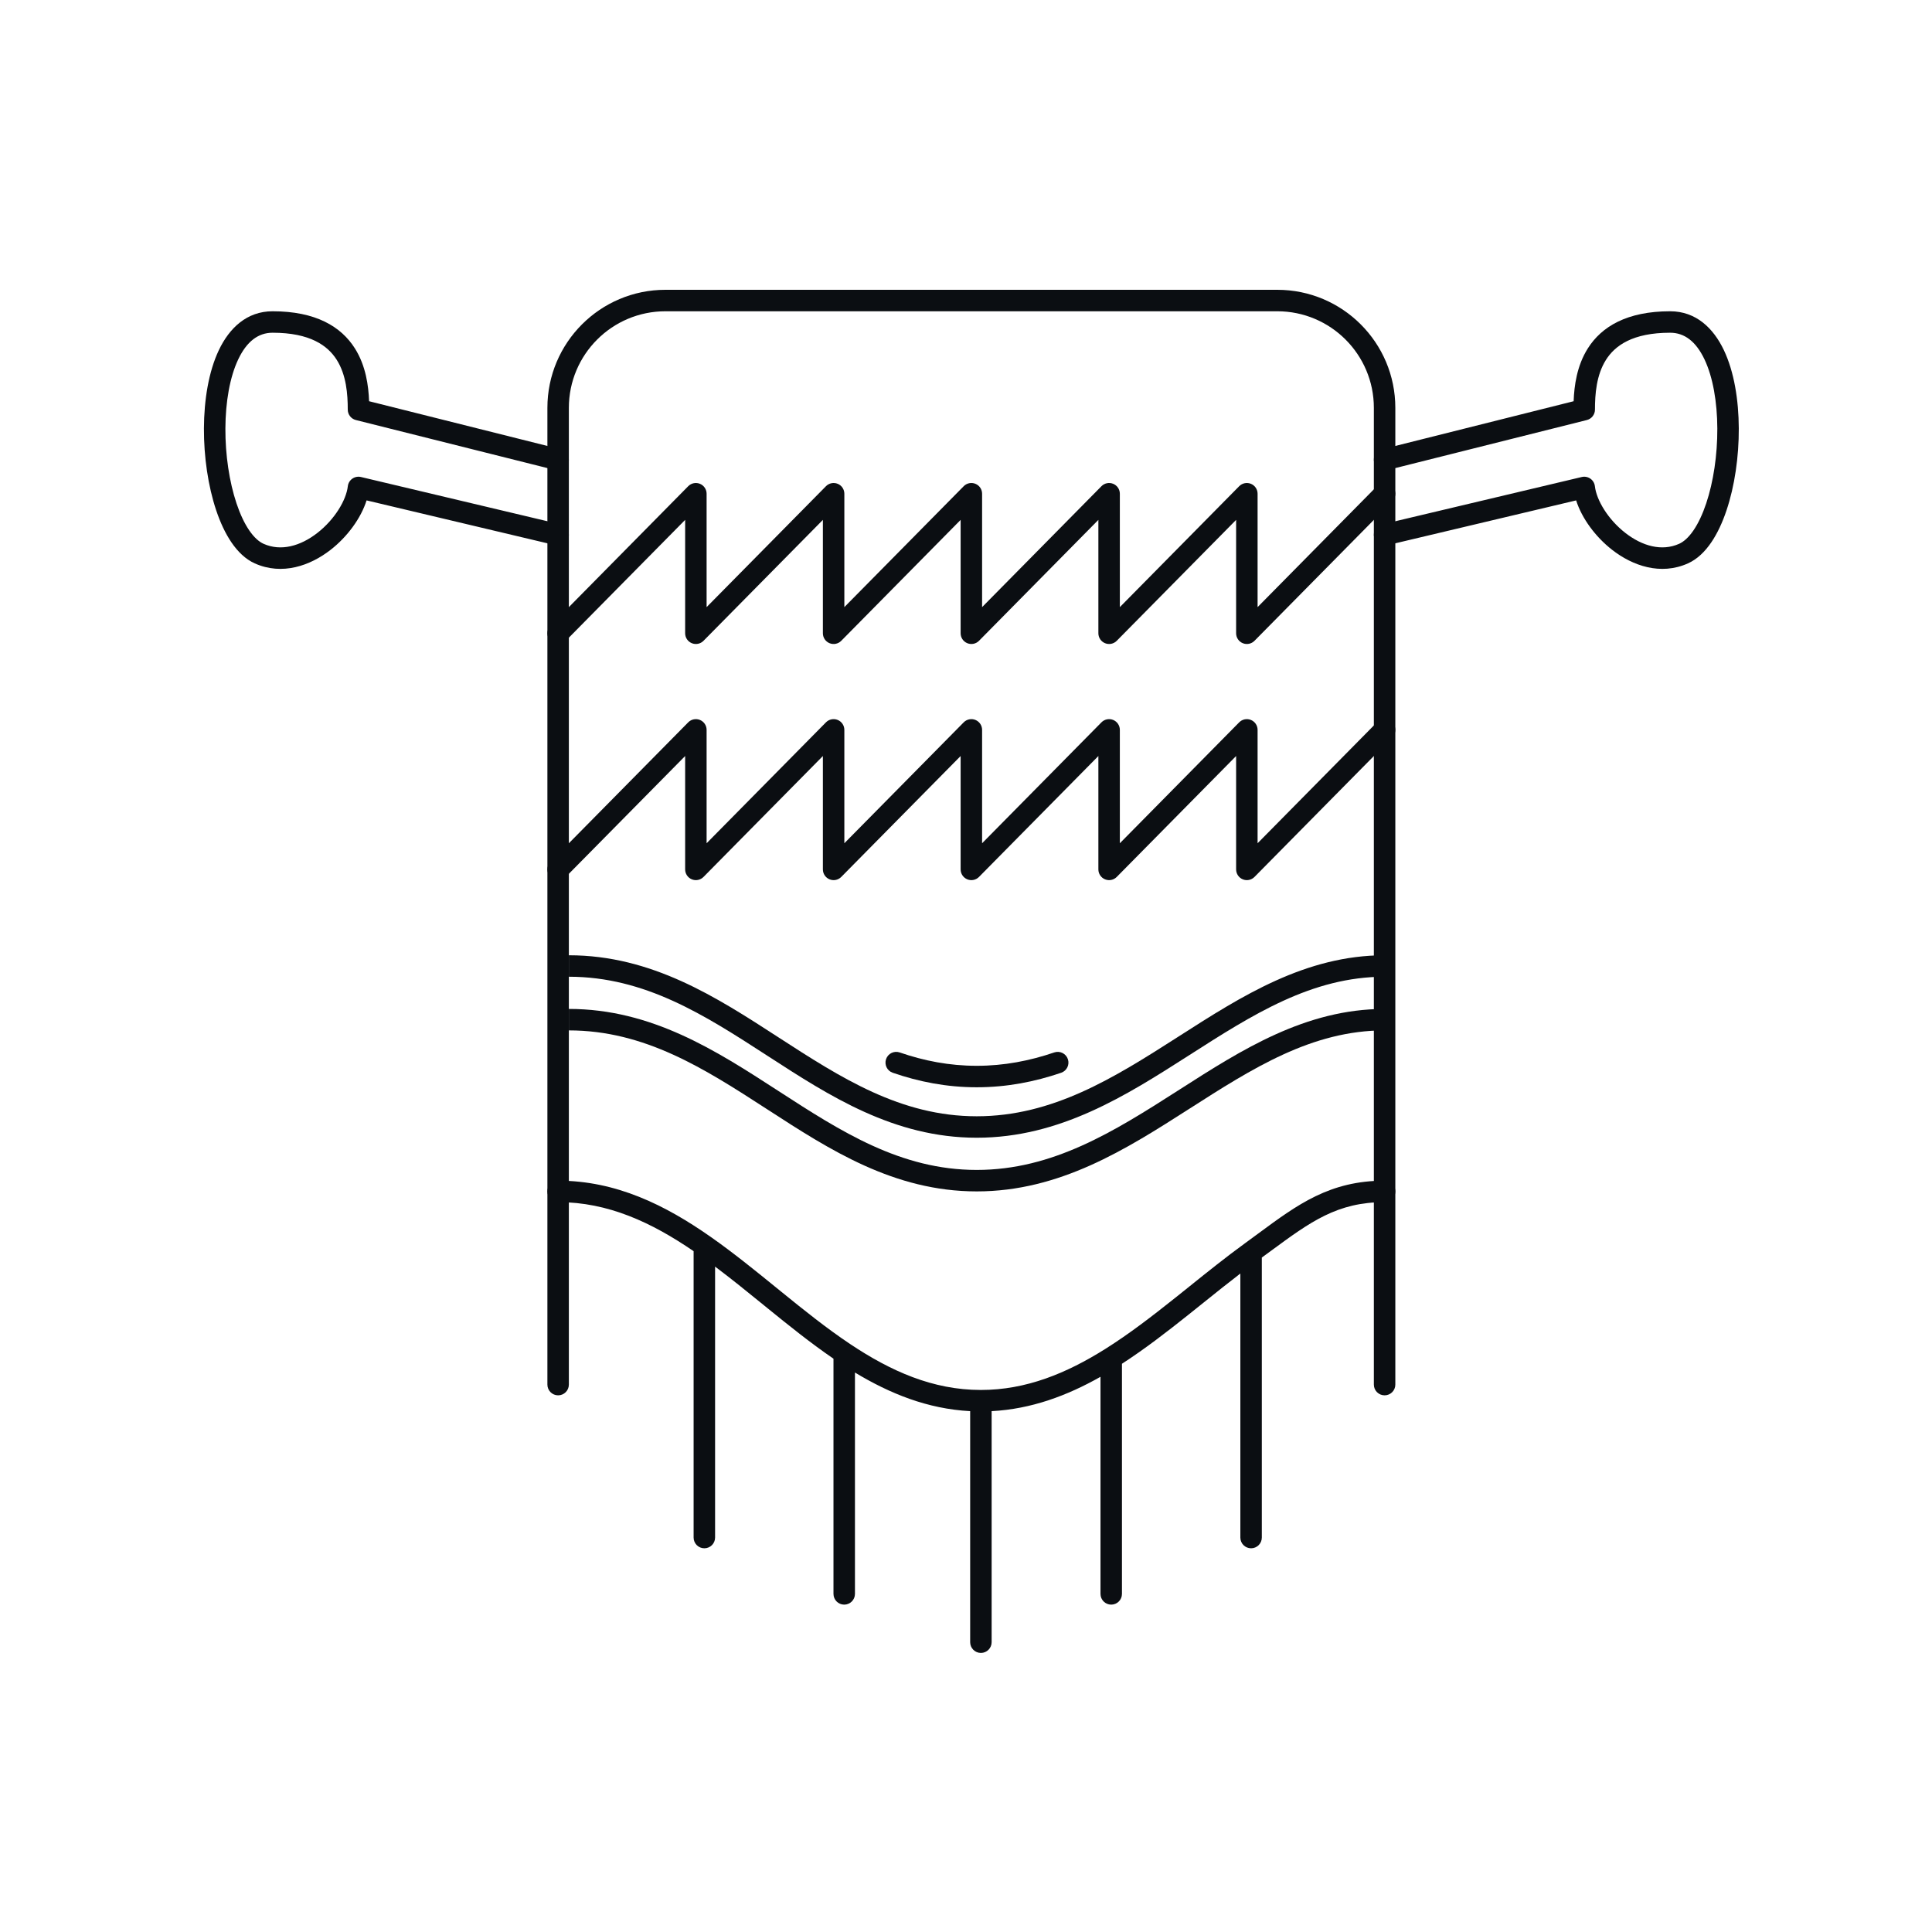
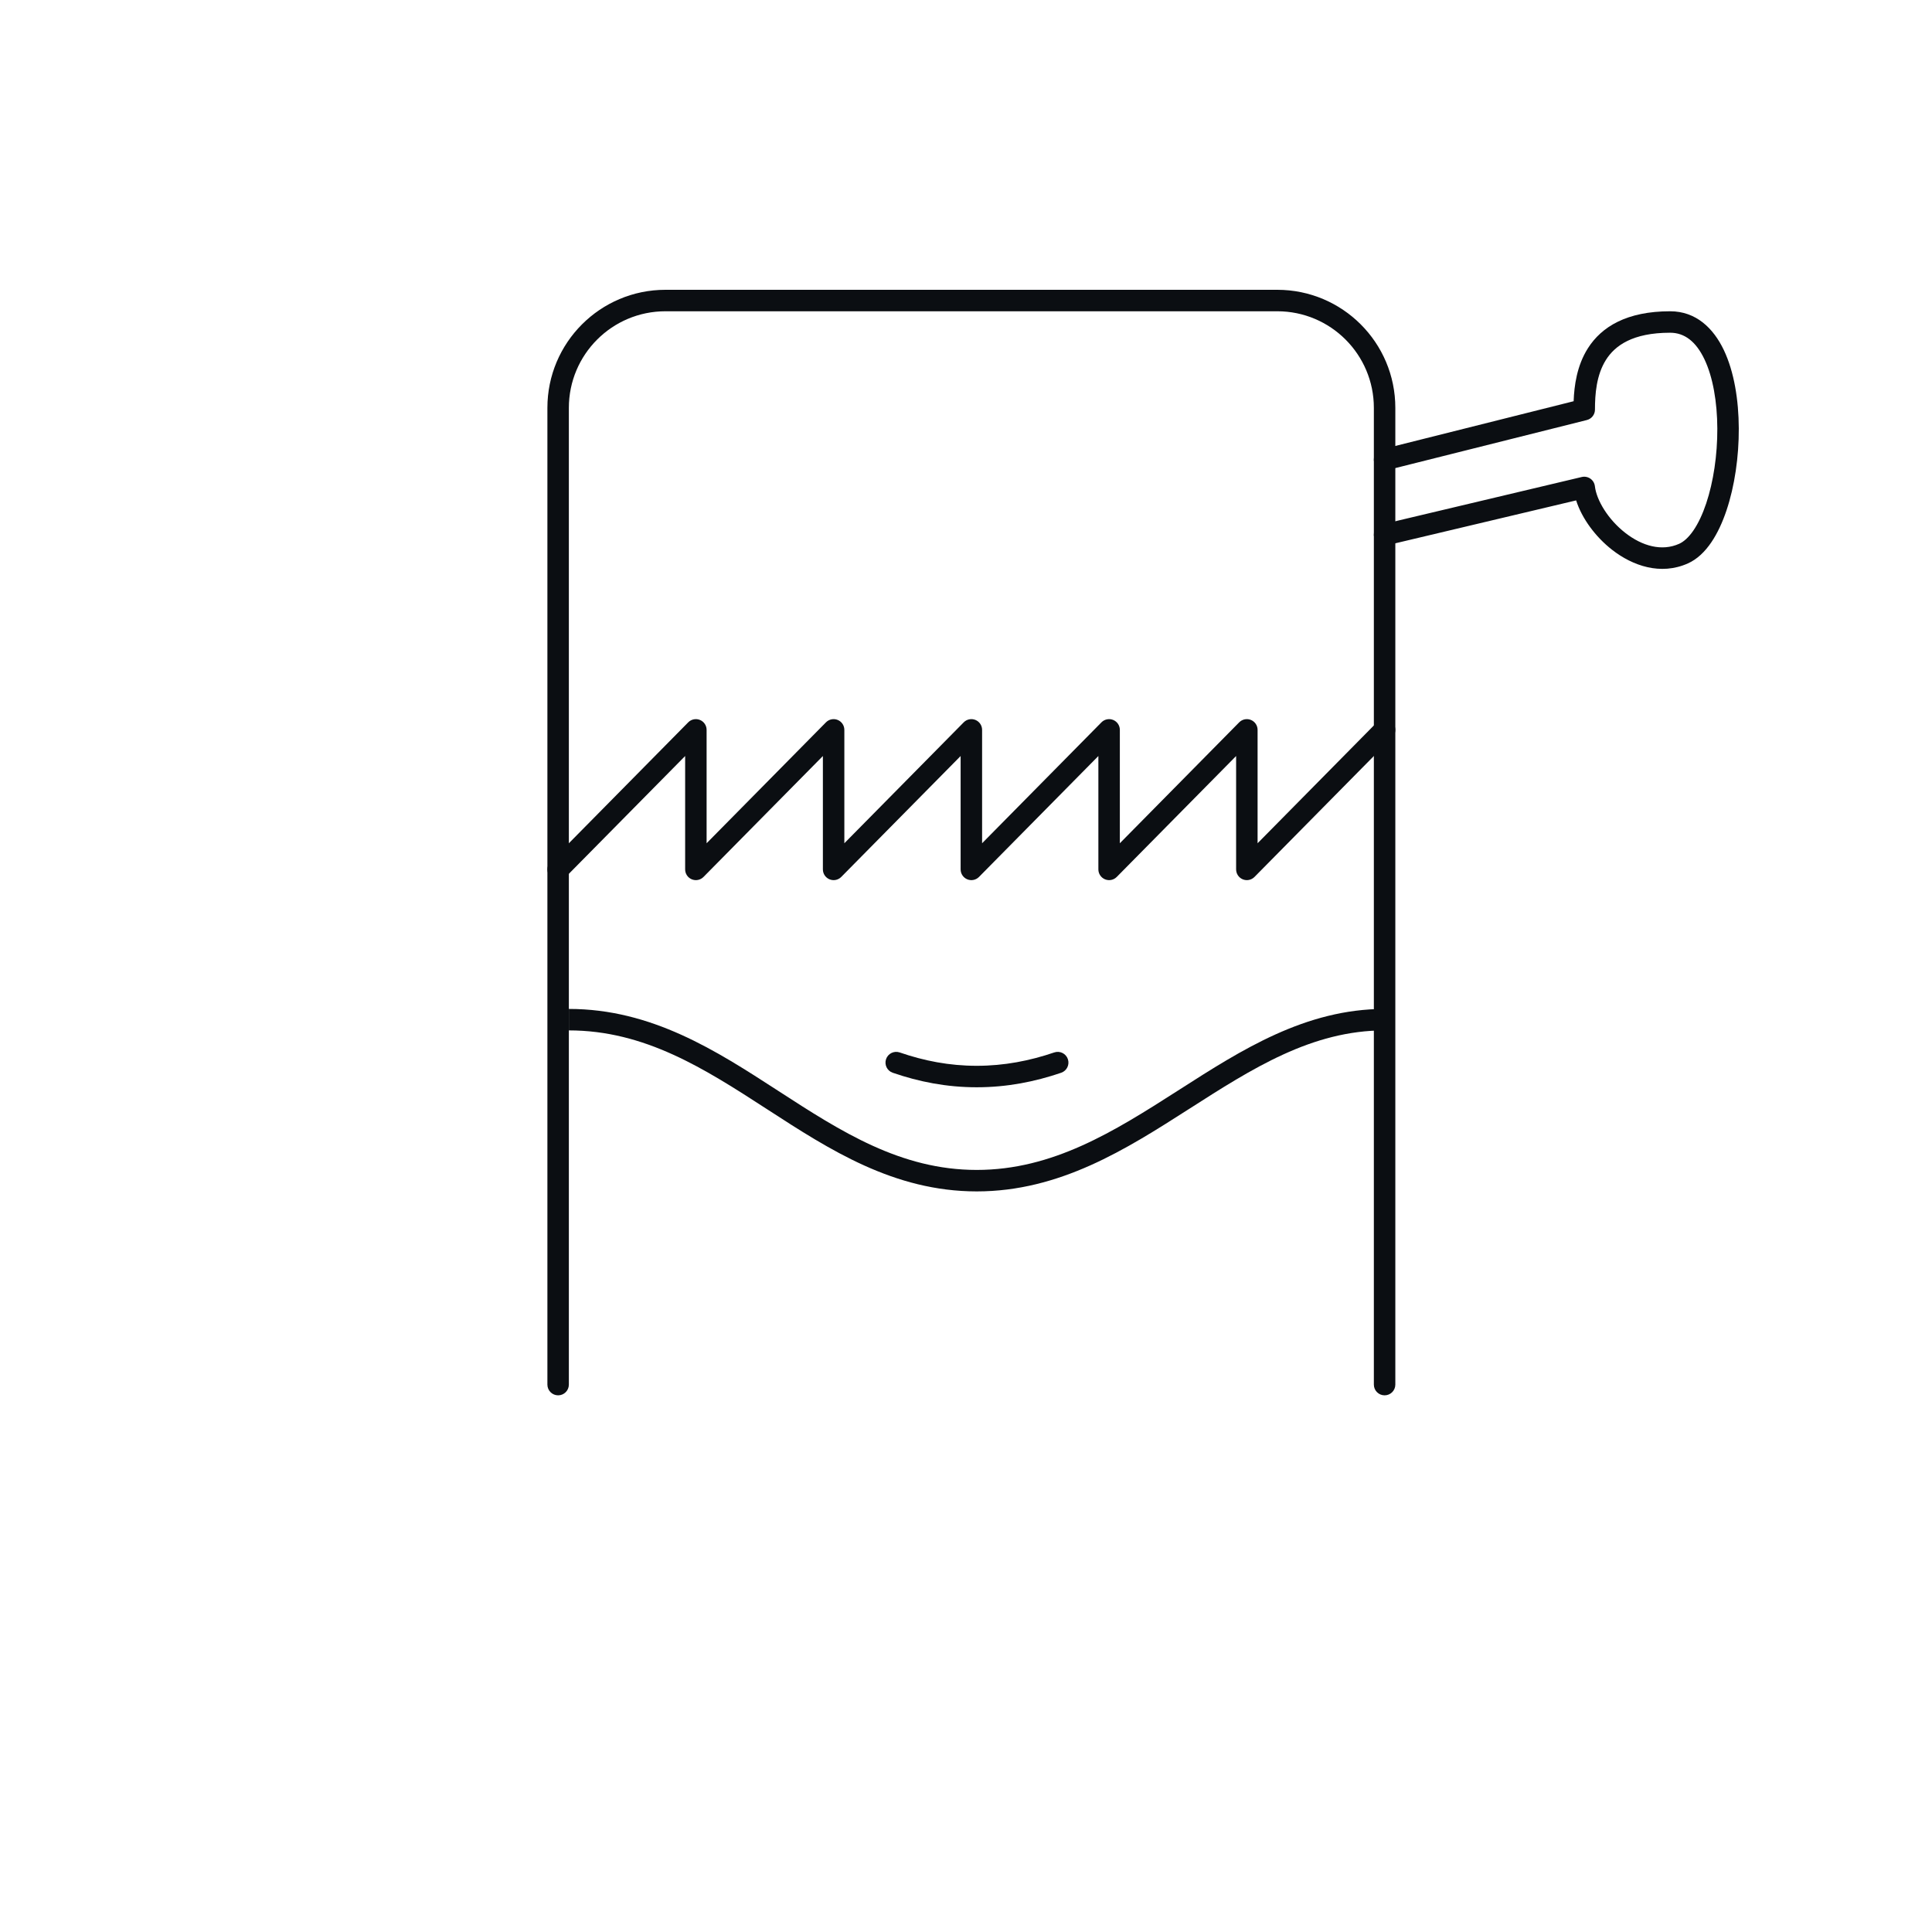
<svg xmlns="http://www.w3.org/2000/svg" width="213" height="213" viewBox="0 0 213 213" fill="none">
  <path fill-rule="evenodd" clip-rule="evenodd" d="M73.366 34.317C67.484 34.317 62.716 39.085 62.716 44.967V152.65C62.716 153.303 62.187 153.833 61.533 153.833C60.879 153.833 60.35 153.303 60.35 152.65V44.967C60.35 37.778 66.177 31.95 73.366 31.95H140.816C148.005 31.95 153.833 37.778 153.833 44.967V152.65C153.833 153.303 153.303 153.833 152.65 153.833C151.996 153.833 151.466 153.303 151.466 152.65V44.967C151.466 39.085 146.698 34.317 140.816 34.317H73.366Z" fill="#0B0E12" />
  <path fill-rule="evenodd" clip-rule="evenodd" d="M84.562 122.285C77.67 117.819 71.103 113.6 62.715 113.6V111.233C71.858 111.233 78.967 115.84 85.74 120.228L85.849 120.299C92.742 124.765 99.304 128.983 107.682 128.983C116.065 128.983 122.798 124.759 129.773 120.295C129.878 120.228 129.984 120.16 130.089 120.093C136.867 115.753 143.927 111.233 152.648 111.233V113.6C144.624 113.6 138.079 117.789 131.111 122.249L131.049 122.288C124.156 126.699 116.859 131.35 107.682 131.35C98.553 131.35 91.452 126.749 84.683 122.363L84.562 122.285Z" fill="#0B0E12" />
  <path fill-rule="evenodd" clip-rule="evenodd" d="M97.688 116.764C97.901 116.146 98.575 115.818 99.193 116.031C101.852 116.949 104.649 117.503 107.682 117.503C110.714 117.503 113.535 116.949 116.229 116.03C116.848 115.819 117.52 116.149 117.731 116.768C117.942 117.387 117.612 118.059 116.993 118.27C114.091 119.26 111.012 119.87 107.682 119.87C104.351 119.87 101.293 119.259 98.421 118.269C97.803 118.055 97.475 117.382 97.688 116.764Z" fill="#0B0E12" />
-   <path fill-rule="evenodd" clip-rule="evenodd" d="M84.562 116.368C77.67 111.902 71.103 107.683 62.715 107.683V105.317C71.858 105.317 78.967 109.923 85.74 114.311L85.849 114.382C92.742 118.848 99.304 123.067 107.682 123.067C116.065 123.067 122.798 118.842 129.773 114.378C129.878 114.311 129.984 114.243 130.089 114.176C136.867 109.836 143.927 105.317 152.648 105.317V107.683C144.624 107.683 138.079 111.872 131.111 116.332L131.049 116.372C124.156 120.783 116.859 125.433 107.682 125.433C98.553 125.433 91.452 120.832 84.683 116.447L84.562 116.368Z" fill="#0B0E12" />
-   <path fill-rule="evenodd" clip-rule="evenodd" d="M60.35 131.35C60.35 130.696 60.879 130.167 61.533 130.167C67.953 130.167 73.37 132.879 78.332 136.35C80.818 138.09 83.224 140.045 85.591 141.968C85.758 142.104 85.925 142.24 86.092 142.375C88.635 144.44 91.14 146.451 93.73 148.18C98.206 151.167 102.839 153.242 108.143 153.242C113.13 153.242 117.585 151.406 121.881 148.703C124.492 147.06 127.018 145.113 129.558 143.089C130.089 142.665 130.621 142.238 131.155 141.81C133.158 140.201 135.182 138.576 137.235 137.085C137.74 136.718 138.231 136.356 138.711 136.001C143.074 132.78 146.614 130.167 152.65 130.167C153.303 130.167 153.833 130.696 153.833 131.35C153.833 132.003 153.303 132.533 152.65 132.533C147.425 132.533 144.501 134.683 140.082 137.934C139.767 138.165 139.445 138.402 139.114 138.644V169.512C139.114 170.166 138.584 170.696 137.931 170.696C137.277 170.696 136.747 170.166 136.747 169.512V140.404C135.385 141.448 134.03 142.536 132.66 143.636C132.121 144.069 131.579 144.504 131.033 144.939C128.657 146.834 126.225 148.715 123.694 150.353V175.725C123.694 176.378 123.165 176.908 122.511 176.908C121.857 176.908 121.328 176.378 121.328 175.725V151.79C117.655 153.867 113.707 155.348 109.326 155.577V181.05C109.326 181.703 108.796 182.233 108.143 182.233C107.489 182.233 106.959 181.703 106.959 181.05V155.577C102.262 155.331 98.103 153.64 94.257 151.319V175.725C94.257 176.378 93.727 176.908 93.073 176.908C92.42 176.908 91.89 176.378 91.89 175.725V149.793C89.384 148.079 86.971 146.138 84.6 144.213C84.438 144.081 84.276 143.949 84.114 143.817C82.348 142.383 80.604 140.966 78.837 139.641V169.512C78.837 170.166 78.307 170.696 77.654 170.696C77 170.696 76.47 170.166 76.47 169.512V137.94C71.835 134.77 67.047 132.533 61.533 132.533C60.879 132.533 60.35 132.003 60.35 131.35Z" fill="#0B0E12" />
-   <path fill-rule="evenodd" clip-rule="evenodd" d="M27.48 58.476C28.012 59.254 28.553 59.727 29.057 59.953C30.966 60.809 33.12 60.212 34.997 58.748C36.892 57.27 38.167 55.156 38.348 53.603C38.387 53.267 38.568 52.965 38.845 52.771C39.121 52.577 39.468 52.511 39.797 52.589L61.806 57.812C62.441 57.962 62.835 58.6 62.684 59.236C62.533 59.872 61.895 60.265 61.259 60.114L40.415 55.168C39.784 57.153 38.286 59.184 36.453 60.614C34.201 62.371 31.108 63.466 28.089 62.113C27.054 61.649 26.207 60.807 25.527 59.812C24.841 58.81 24.279 57.587 23.832 56.255C22.94 53.592 22.469 50.355 22.483 47.226C22.497 44.111 22.993 40.986 24.132 38.593C25.279 36.183 27.2 34.317 30.051 34.317C34.812 34.317 37.605 36.005 39.123 38.404C40.337 40.321 40.628 42.537 40.691 44.234L61.82 49.534C62.454 49.693 62.839 50.336 62.68 50.97C62.521 51.604 61.878 51.989 61.245 51.83L39.236 46.309C38.709 46.177 38.34 45.704 38.34 45.161C38.34 43.46 38.185 41.347 37.124 39.67C36.13 38.1 34.187 36.683 30.051 36.683C28.454 36.683 27.195 37.664 26.269 39.61C25.335 41.573 24.863 44.314 24.849 47.237C24.836 50.146 25.278 53.12 26.077 55.503C26.476 56.694 26.952 57.704 27.48 58.476Z" fill="#0B0E12" />
  <path fill-rule="evenodd" clip-rule="evenodd" d="M186.701 58.476C186.169 59.254 185.629 59.727 185.124 59.953C183.215 60.809 181.061 60.212 179.184 58.748C177.29 57.27 176.015 55.156 175.834 53.603C175.794 53.267 175.614 52.965 175.337 52.771C175.06 52.577 174.714 52.511 174.385 52.589L152.376 57.812C151.74 57.962 151.347 58.6 151.498 59.236C151.649 59.872 152.287 60.265 152.922 60.114L173.767 55.168C174.398 57.153 175.896 59.184 177.729 60.614C179.981 62.371 183.074 63.466 186.092 62.113C187.128 61.649 187.974 60.807 188.655 59.812C189.34 58.81 189.903 57.587 190.349 56.255C191.241 53.592 191.713 50.355 191.699 47.226C191.685 44.111 191.189 40.986 190.05 38.593C188.902 36.183 186.982 34.317 184.131 34.317C179.37 34.317 176.577 36.005 175.058 38.404C173.844 40.321 173.553 42.537 173.491 44.234L152.361 49.534C151.727 49.693 151.342 50.336 151.501 50.97C151.66 51.604 152.303 51.989 152.937 51.83L174.946 46.309C175.472 46.177 175.842 45.704 175.842 45.161C175.842 43.46 175.996 41.347 177.058 39.67C178.051 38.1 179.994 36.683 184.131 36.683C185.728 36.683 186.986 37.664 187.913 39.61C188.847 41.573 189.319 44.314 189.332 47.237C189.345 50.146 188.903 53.12 188.105 55.503C187.706 56.694 187.229 57.704 186.701 58.476Z" fill="#0B0E12" />
  <path fill-rule="evenodd" clip-rule="evenodd" d="M77.168 79.372C77.612 79.554 77.902 79.987 77.902 80.467V92.967L91.063 79.635C91.4 79.294 91.91 79.19 92.355 79.372C92.799 79.554 93.088 79.987 93.088 80.467V92.967L106.249 79.635C106.586 79.294 107.097 79.19 107.541 79.372C107.985 79.554 108.275 79.987 108.275 80.467V92.967L121.435 79.635C121.772 79.294 122.283 79.19 122.727 79.372C123.171 79.554 123.461 79.987 123.461 80.467V92.967L136.621 79.635C136.959 79.294 137.469 79.19 137.913 79.372C138.357 79.554 138.647 79.987 138.647 80.467V92.967L151.807 79.635C152.267 79.17 153.016 79.165 153.481 79.624C153.946 80.084 153.951 80.833 153.492 81.298L138.306 96.681C137.968 97.023 137.458 97.127 137.014 96.945C136.57 96.762 136.28 96.33 136.28 95.85V83.35L123.12 96.681C122.782 97.023 122.272 97.127 121.828 96.945C121.384 96.762 121.094 96.33 121.094 95.85V83.35L107.933 96.681C107.596 97.023 107.086 97.127 106.642 96.945C106.198 96.762 105.908 96.33 105.908 95.85V83.35L92.747 96.681C92.41 97.023 91.9 97.127 91.456 96.945C91.012 96.762 90.722 96.33 90.722 95.85V83.35L77.561 96.681C77.224 97.023 76.714 97.127 76.27 96.945C75.826 96.762 75.536 96.33 75.536 95.85V83.35L62.375 96.681C61.916 97.146 61.167 97.151 60.702 96.692C60.236 96.233 60.232 95.484 60.691 95.019L75.877 79.635C76.214 79.294 76.724 79.19 77.168 79.372Z" fill="#0B0E12" />
-   <path fill-rule="evenodd" clip-rule="evenodd" d="M77.168 53.339C77.612 53.521 77.902 53.953 77.902 54.433V66.934L91.063 53.602C91.4 53.26 91.91 53.156 92.355 53.339C92.799 53.521 93.088 53.953 93.088 54.433V66.934L106.249 53.602C106.586 53.26 107.097 53.156 107.541 53.339C107.985 53.521 108.275 53.953 108.275 54.433V66.934L121.435 53.602C121.772 53.26 122.283 53.156 122.727 53.339C123.171 53.521 123.461 53.953 123.461 54.433V66.934L136.621 53.602C136.959 53.26 137.469 53.156 137.913 53.339C138.357 53.521 138.647 53.953 138.647 54.433V66.934L151.807 53.602C152.267 53.137 153.016 53.132 153.481 53.591C153.946 54.05 153.951 54.8 153.492 55.265L138.306 70.648C137.968 70.99 137.458 71.094 137.014 70.911C136.57 70.729 136.28 70.297 136.28 69.817V57.316L123.12 70.648C122.782 70.99 122.272 71.094 121.828 70.911C121.384 70.729 121.094 70.297 121.094 69.817V57.316L107.933 70.648C107.596 70.99 107.086 71.094 106.642 70.911C106.198 70.729 105.908 70.297 105.908 69.817V57.316L92.747 70.648C92.41 70.99 91.9 71.094 91.456 70.911C91.012 70.729 90.722 70.297 90.722 69.817V57.316L77.561 70.648C77.224 70.99 76.714 71.094 76.27 70.911C75.826 70.729 75.536 70.297 75.536 69.817V57.316L62.375 70.648C61.916 71.113 61.167 71.118 60.702 70.659C60.236 70.2 60.232 69.451 60.691 68.985L75.877 53.602C76.214 53.26 76.724 53.156 77.168 53.339Z" fill="#0B0E12" />
</svg>